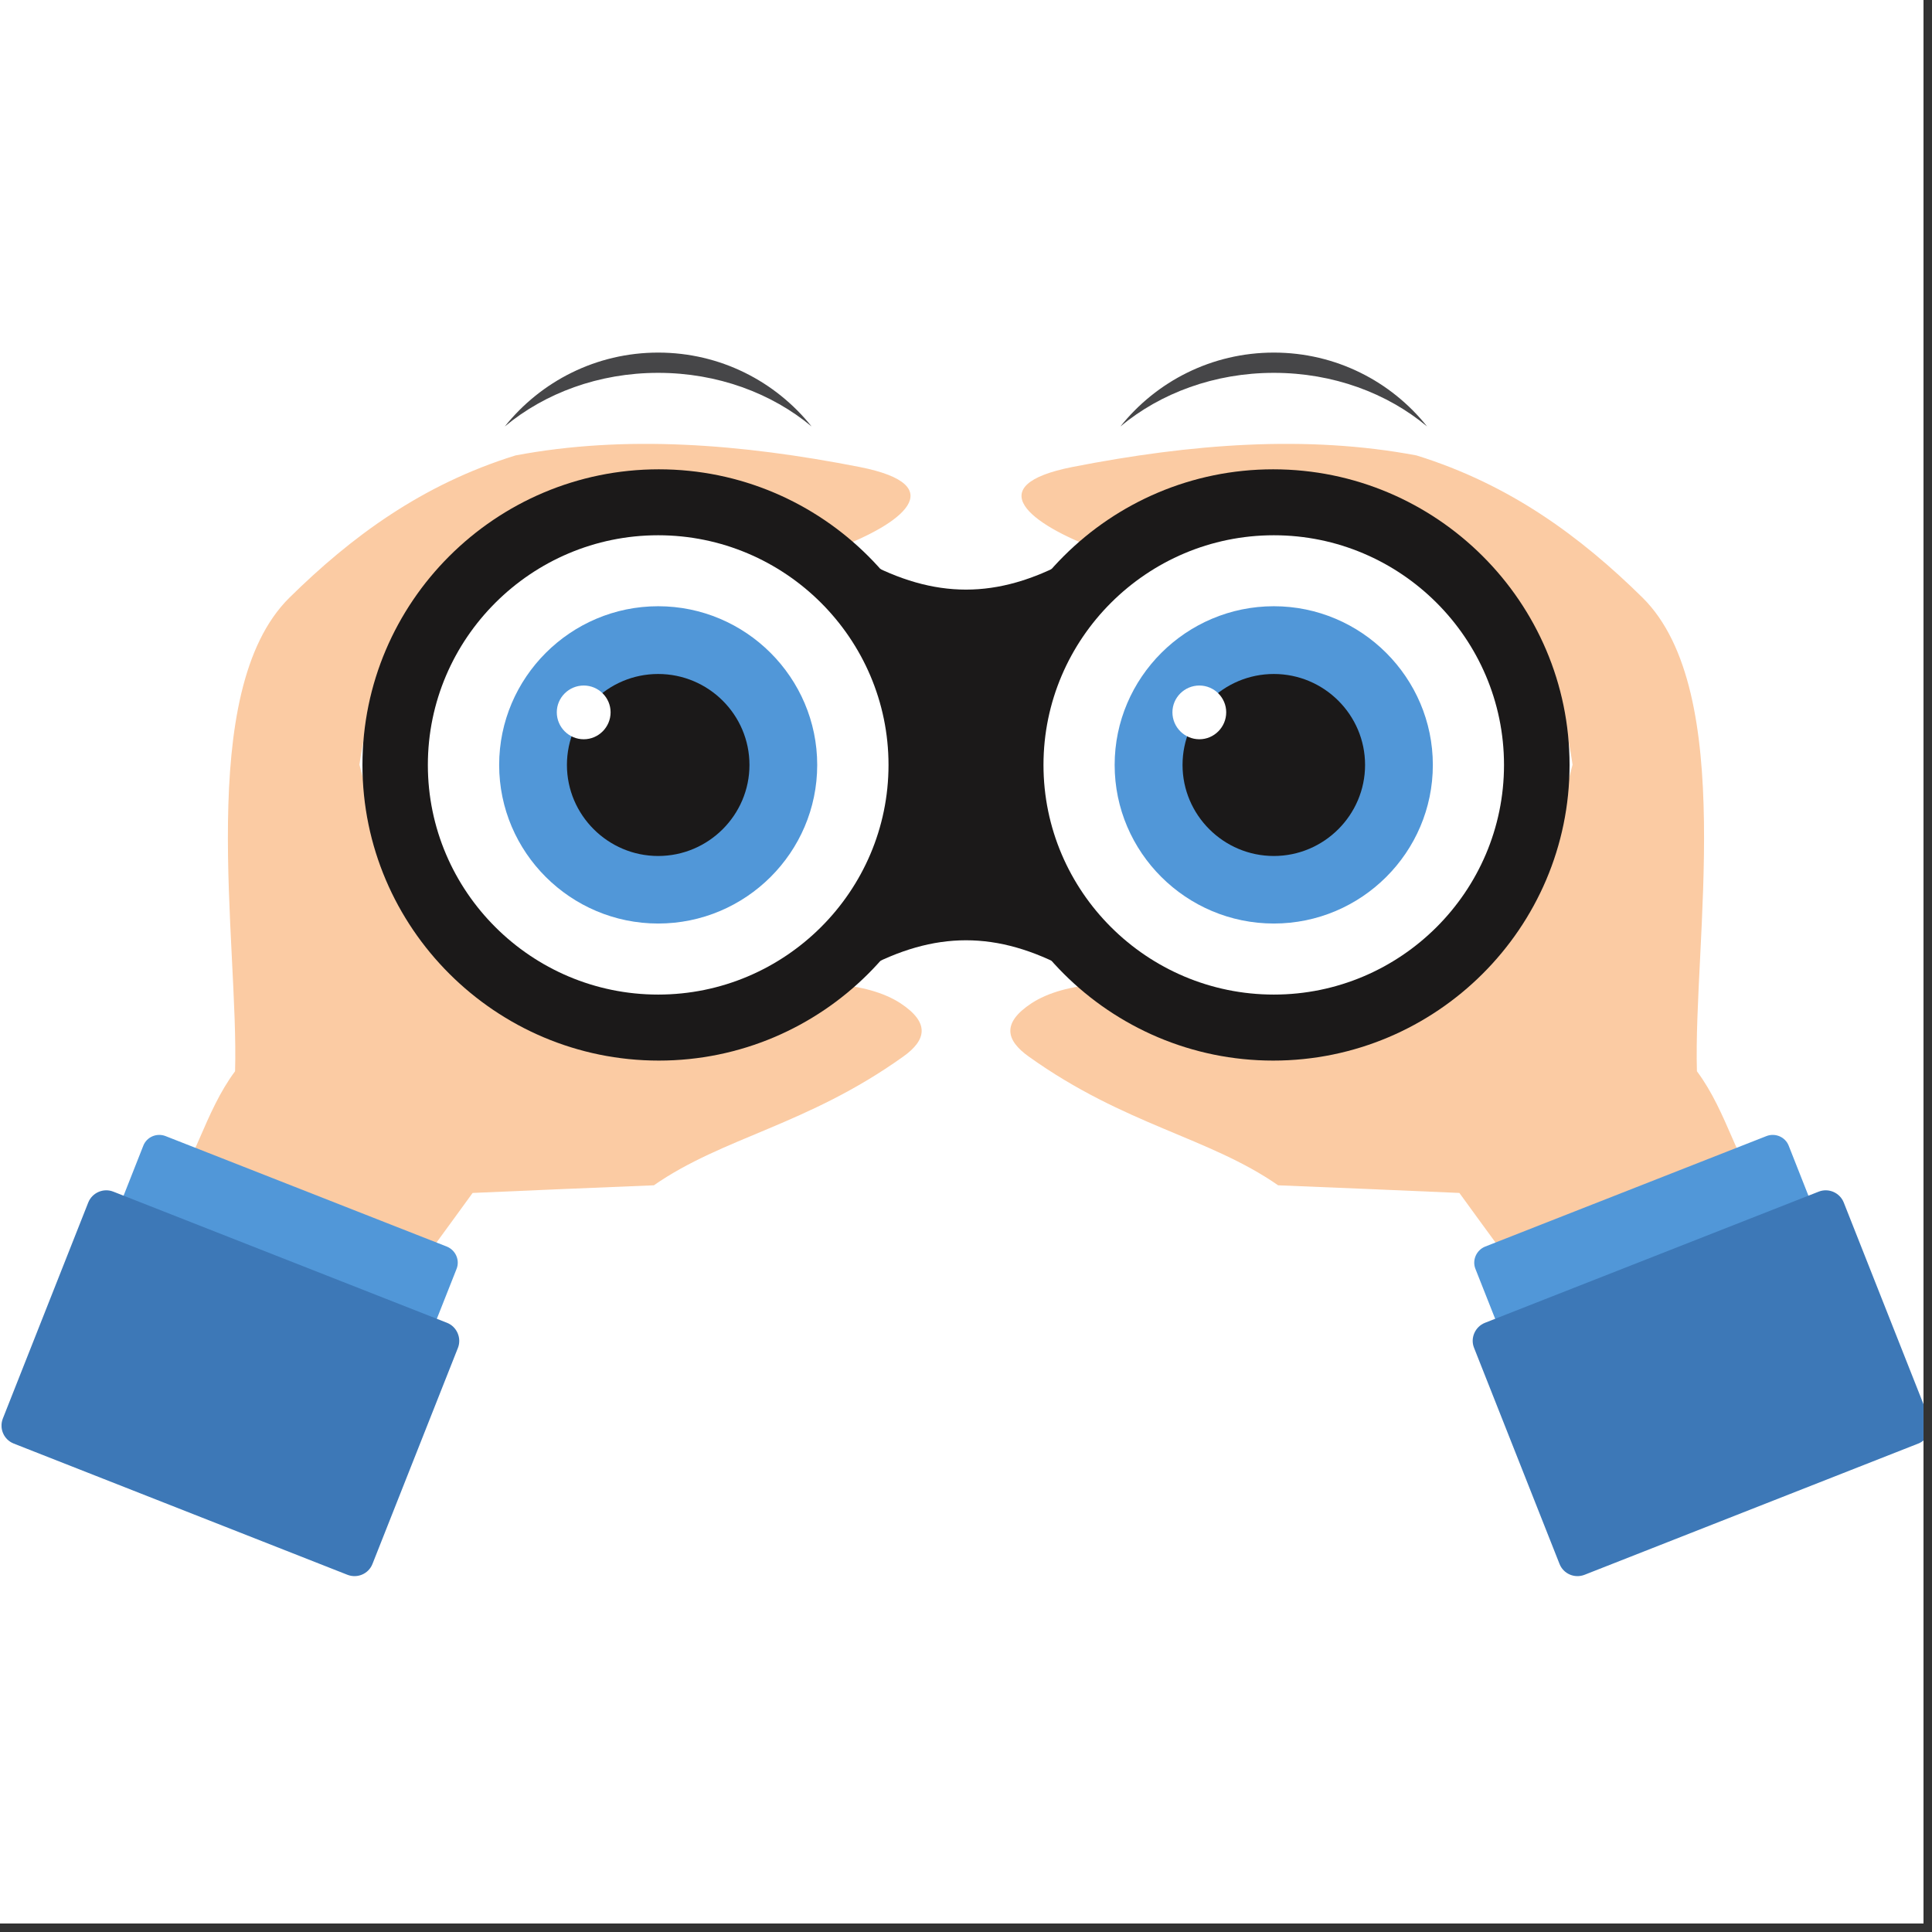
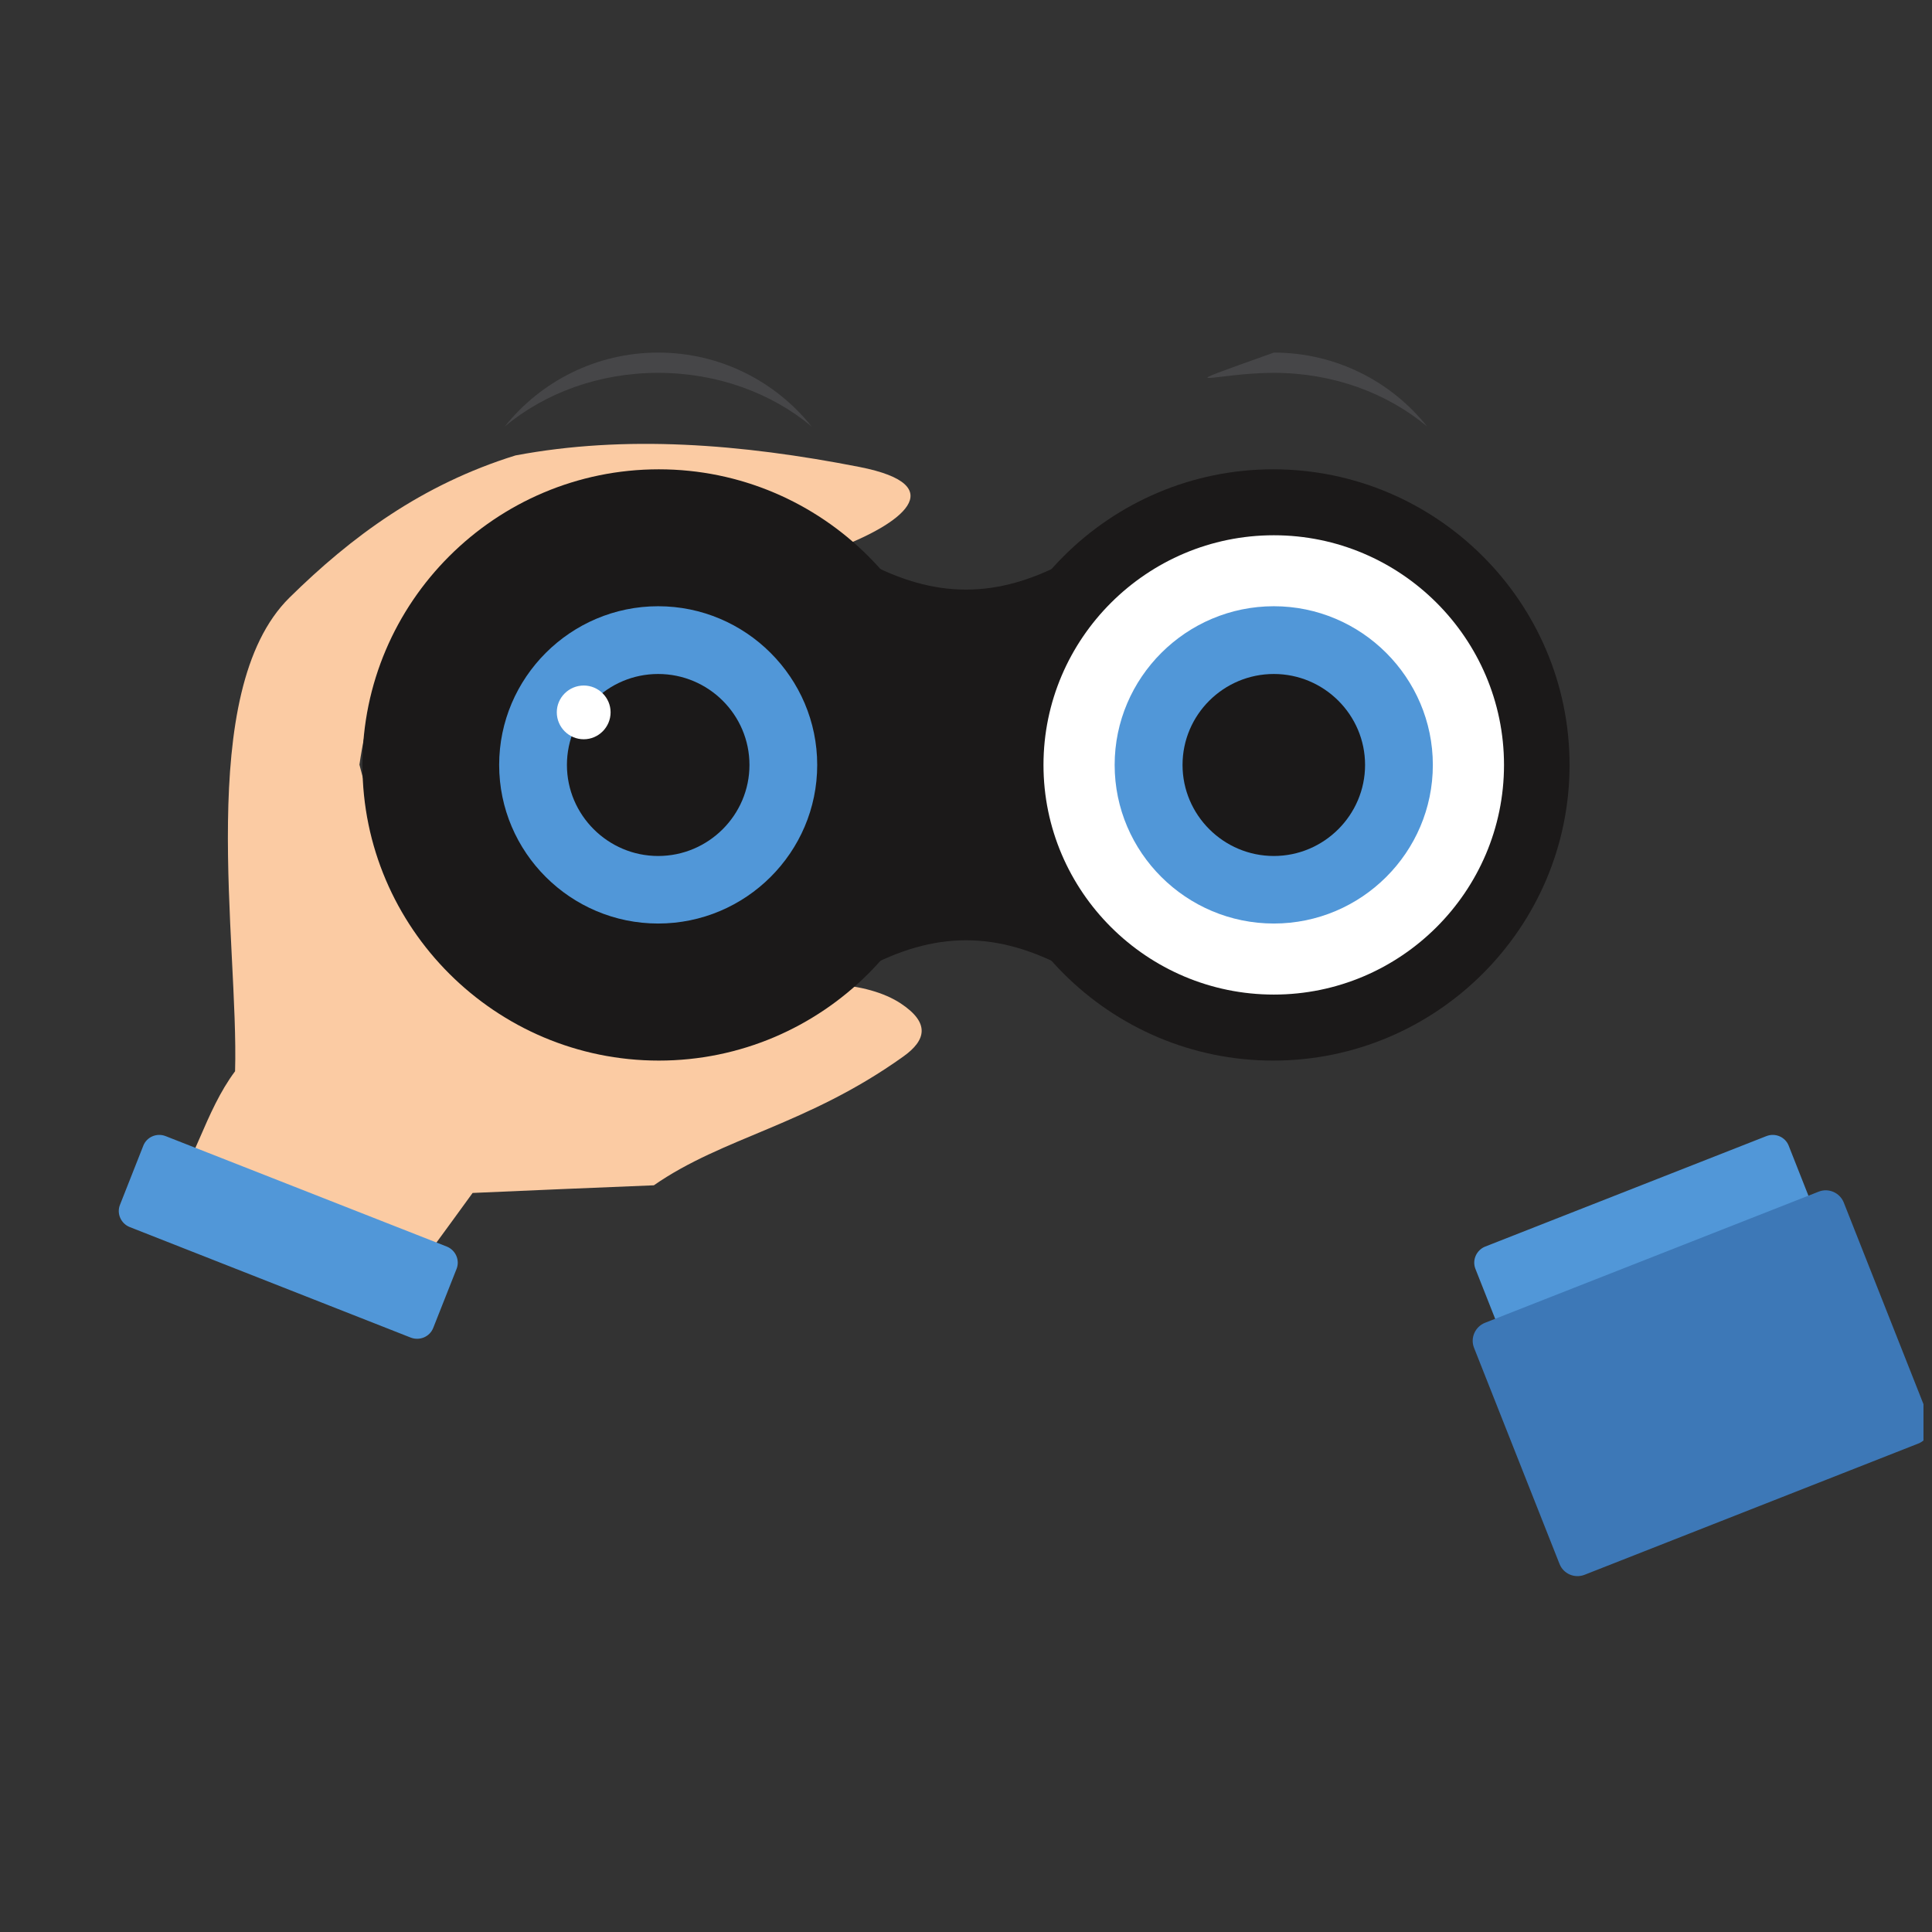
<svg xmlns="http://www.w3.org/2000/svg" width="150" zoomAndPan="magnify" viewBox="0 0 112.5 112.5" height="150" preserveAspectRatio="xMidYMid meet" version="1.0">
  <rect x="0" y="0" width="112.5" height="112.5" fill="#333333" stroke="none" />
  <defs>
    <clipPath id="2c6791c19b">
-       <path d="M 0 0 L 112.004 0 L 112.004 112.004 L 0 112.004 Z M 0 0 " clip-rule="nonzero" />
-     </clipPath>
+       </clipPath>
    <clipPath id="01c37b127d">
-       <path d="M 0.09 69.262 L 26.82 69.262 L 26.82 91.777 L 0.09 91.777 Z M 0.09 69.262 " clip-rule="nonzero" />
-     </clipPath>
+       </clipPath>
    <clipPath id="73ca7b1a59">
      <path d="M 85.68 69.262 L 112.004 69.262 L 112.004 91.777 L 85.68 91.777 Z M 85.68 69.262 " clip-rule="nonzero" />
    </clipPath>
    <clipPath id="c2e54cb430">
      <path d="M 65 20.531 L 84 20.531 L 84 25 L 65 25 Z M 65 20.531 " clip-rule="nonzero" />
    </clipPath>
    <clipPath id="20479a4915">
      <path d="M 29 20.531 L 48 20.531 L 48 25 L 29 25 Z M 29 20.531 " clip-rule="nonzero" />
    </clipPath>
  </defs>
  <g clip-path="url(#2c6791c19b)">
    <path fill="#ffffff" d="M 0 0 L 112.5 0 L 112.5 112.5 L 0 112.5 Z M 0 0 " fill-opacity="1" fill-rule="nonzero" />
    <path fill="#ffffff" d="M 0 0 L 112.5 0 L 112.5 112.5 L 0 112.5 Z M 0 0 " fill-opacity="1" fill-rule="nonzero" />
  </g>
  <path fill="#fbcba3" d="M 27.52 69.465 C 31.031 69.312 34.555 69.16 38.074 69.02 C 42.113 66.211 46.992 65.527 52.586 61.531 C 53.953 60.562 54.152 59.555 52.445 58.426 C 50.539 57.172 46.766 56.809 43.641 58.238 C 39.562 59.086 38.941 58.02 33.766 59.715 C 30.371 54.113 24.27 57.625 20.93 44.527 C 22.348 34.777 28.117 28.109 48.641 31.961 C 52.465 30.539 55.52 28.27 50.047 27.191 C 43.145 25.84 36.406 25.316 30.016 26.52 C 24.559 28.215 20.453 31.258 16.855 34.801 C 11.312 40.273 13.91 54.922 13.688 62.379 C 11.914 64.758 11.32 67.836 9.543 70.215 C 15.98 71.766 18.691 71.207 25.125 72.75 C 25.926 71.66 26.723 70.562 27.52 69.465 " fill-opacity="1" fill-rule="evenodd" />
  <path fill="#5197d8" d="M 23.926 77.891 L 7.547 71.449 C 7.039 71.242 6.781 70.66 6.988 70.152 L 8.344 66.715 C 8.543 66.203 9.129 65.953 9.645 66.156 L 26.023 72.59 C 26.531 72.797 26.789 73.379 26.586 73.887 L 25.227 77.324 C 25.027 77.836 24.445 78.086 23.926 77.891 " fill-opacity="1" fill-rule="evenodd" />
  <g clip-path="url(#01c37b127d)">
    <path fill="#3d78b7" d="M 26.031 77.027 L 6.602 69.391 C 6.023 69.16 5.371 69.449 5.141 70.016 L 0.164 82.605 C -0.059 83.184 0.223 83.832 0.801 84.059 L 20.23 91.699 C 20.809 91.926 21.461 91.645 21.688 91.07 L 26.668 78.48 C 26.887 77.914 26.605 77.254 26.031 77.027 " fill-opacity="1" fill-rule="evenodd" />
  </g>
-   <path fill="#fbcba3" d="M 84.98 69.465 C 81.461 69.312 77.945 69.16 74.426 69.02 C 70.387 66.211 65.508 65.527 59.914 61.531 C 58.547 60.562 58.348 59.555 60.055 58.426 C 61.961 57.172 65.727 56.809 68.859 58.238 C 72.93 59.086 73.559 58.02 78.734 59.715 C 82.129 54.113 88.23 57.625 91.57 44.527 C 90.152 34.777 84.383 28.109 63.859 31.961 C 60.035 30.539 56.984 28.27 62.453 27.191 C 69.355 25.84 76.094 25.316 82.484 26.52 C 87.941 28.215 92.047 31.258 95.645 34.801 C 101.18 40.273 98.59 54.922 98.812 62.379 C 100.586 64.758 101.18 67.836 102.957 70.215 C 96.52 71.766 93.801 71.207 87.375 72.75 C 86.574 71.66 85.777 70.562 84.98 69.465 " fill-opacity="1" fill-rule="evenodd" />
  <path fill="#5197d8" d="M 88.574 77.891 L 104.953 71.449 C 105.461 71.242 105.719 70.66 105.512 70.152 L 104.156 66.715 C 103.957 66.203 103.371 65.953 102.855 66.156 L 86.477 72.59 C 85.969 72.797 85.711 73.379 85.914 73.887 L 87.273 77.324 C 87.473 77.836 88.055 78.086 88.574 77.891 " fill-opacity="1" fill-rule="evenodd" />
  <g clip-path="url(#73ca7b1a59)">
    <path fill="#3d78b7" d="M 86.469 77.027 L 105.898 69.391 C 106.477 69.16 107.129 69.449 107.359 70.016 L 112.336 82.605 C 112.555 83.184 112.277 83.832 111.699 84.059 L 92.27 91.699 C 91.691 91.926 91.039 91.645 90.812 91.07 L 85.832 78.48 C 85.605 77.914 85.895 77.254 86.469 77.027 " fill-opacity="1" fill-rule="evenodd" />
  </g>
  <path fill="#1b1919" d="M 62.227 32.637 C 58.066 34.898 54.434 34.898 50.273 32.637 L 50.273 56.445 C 54.434 54.188 58.066 54.188 62.227 56.445 L 62.227 32.637 " fill-opacity="1" fill-rule="evenodd" />
  <path fill="#1b1919" d="M 38.363 61.758 C 47.867 61.758 55.617 54.023 55.617 44.543 C 55.617 35.059 47.867 27.328 38.363 27.328 C 28.855 27.328 21.105 35.059 21.105 44.543 C 21.105 54.023 28.855 61.758 38.363 61.758 " fill-opacity="1" fill-rule="evenodd" />
  <path fill="#1b1919" d="M 74.137 61.758 C 83.645 61.758 91.395 54.023 91.395 44.543 C 91.395 35.059 83.645 27.328 74.137 27.328 C 64.633 27.328 56.883 35.059 56.883 44.543 C 56.883 54.023 64.633 61.758 74.137 61.758 " fill-opacity="1" fill-rule="evenodd" />
  <path fill="#ffffff" d="M 74.176 57.914 C 81.559 57.914 87.578 51.91 87.578 44.543 C 87.578 37.18 81.559 31.168 74.176 31.168 C 66.789 31.168 60.762 37.18 60.762 44.543 C 60.762 51.91 66.789 57.914 74.176 57.914 " fill-opacity="1" fill-rule="evenodd" />
  <path fill="#5197d8" d="M 74.176 53.777 C 79.273 53.777 83.434 49.633 83.434 44.543 C 83.434 39.457 79.273 35.301 74.176 35.301 C 69.074 35.301 64.906 39.457 64.906 44.543 C 64.906 49.633 69.074 53.777 74.176 53.777 " fill-opacity="1" fill-rule="evenodd" />
  <path fill="#1b1919" d="M 74.176 49.844 C 77.098 49.844 79.488 47.457 79.488 44.543 C 79.488 41.621 77.098 39.246 74.176 39.246 C 71.246 39.246 68.859 41.621 68.859 44.543 C 68.859 47.457 71.246 49.844 74.176 49.844 " fill-opacity="1" fill-rule="evenodd" />
-   <path fill="#ffffff" d="M 69.84 43.047 C 70.699 43.047 71.402 42.34 71.402 41.477 C 71.402 40.621 70.699 39.918 69.84 39.918 C 68.973 39.918 68.27 40.621 68.27 41.477 C 68.27 42.34 68.973 43.047 69.84 43.047 " fill-opacity="1" fill-rule="evenodd" />
-   <path fill="#ffffff" d="M 38.324 57.914 C 45.711 57.914 51.738 51.91 51.738 44.543 C 51.738 37.18 45.711 31.168 38.324 31.168 C 30.941 31.168 24.914 37.18 24.914 44.543 C 24.914 51.91 30.941 57.914 38.324 57.914 " fill-opacity="1" fill-rule="evenodd" />
  <path fill="#5197d8" d="M 38.324 53.777 C 43.426 53.777 47.586 49.633 47.586 44.543 C 47.586 39.457 43.426 35.301 38.324 35.301 C 33.227 35.301 29.066 39.457 29.066 44.543 C 29.066 49.633 33.227 53.777 38.324 53.777 " fill-opacity="1" fill-rule="evenodd" />
  <path fill="#1b1919" d="M 38.324 49.844 C 41.254 49.844 43.641 47.457 43.641 44.543 C 43.641 41.621 41.254 39.246 38.324 39.246 C 35.402 39.246 33.012 41.621 33.012 44.543 C 33.012 47.457 35.402 49.844 38.324 49.844 " fill-opacity="1" fill-rule="evenodd" />
  <path fill="#ffffff" d="M 33.992 43.047 C 34.852 43.047 35.555 42.34 35.555 41.477 C 35.555 40.621 34.852 39.918 33.992 39.918 C 33.125 39.918 32.422 40.621 32.422 41.477 C 32.422 42.34 33.125 43.047 33.992 43.047 " fill-opacity="1" fill-rule="evenodd" />
  <g clip-path="url(#c2e54cb430)">
-     <path fill="#464648" d="M 83.098 24.832 C 81.012 22.211 77.785 20.531 74.176 20.531 C 70.555 20.531 67.336 22.211 65.242 24.832 C 67.57 22.895 70.715 21.711 74.176 21.711 C 77.637 21.711 80.777 22.895 83.098 24.832 " fill-opacity="1" fill-rule="evenodd" />
+     <path fill="#464648" d="M 83.098 24.832 C 81.012 22.211 77.785 20.531 74.176 20.531 C 67.57 22.895 70.715 21.711 74.176 21.711 C 77.637 21.711 80.777 22.895 83.098 24.832 " fill-opacity="1" fill-rule="evenodd" />
  </g>
  <g clip-path="url(#20479a4915)">
    <path fill="#464648" d="M 47.258 24.832 C 45.164 22.211 41.945 20.531 38.324 20.531 C 34.715 20.531 31.488 22.211 29.395 24.832 C 31.723 22.895 34.863 21.711 38.324 21.711 C 41.785 21.711 44.93 22.895 47.258 24.832 " fill-opacity="1" fill-rule="evenodd" />
  </g>
</svg>